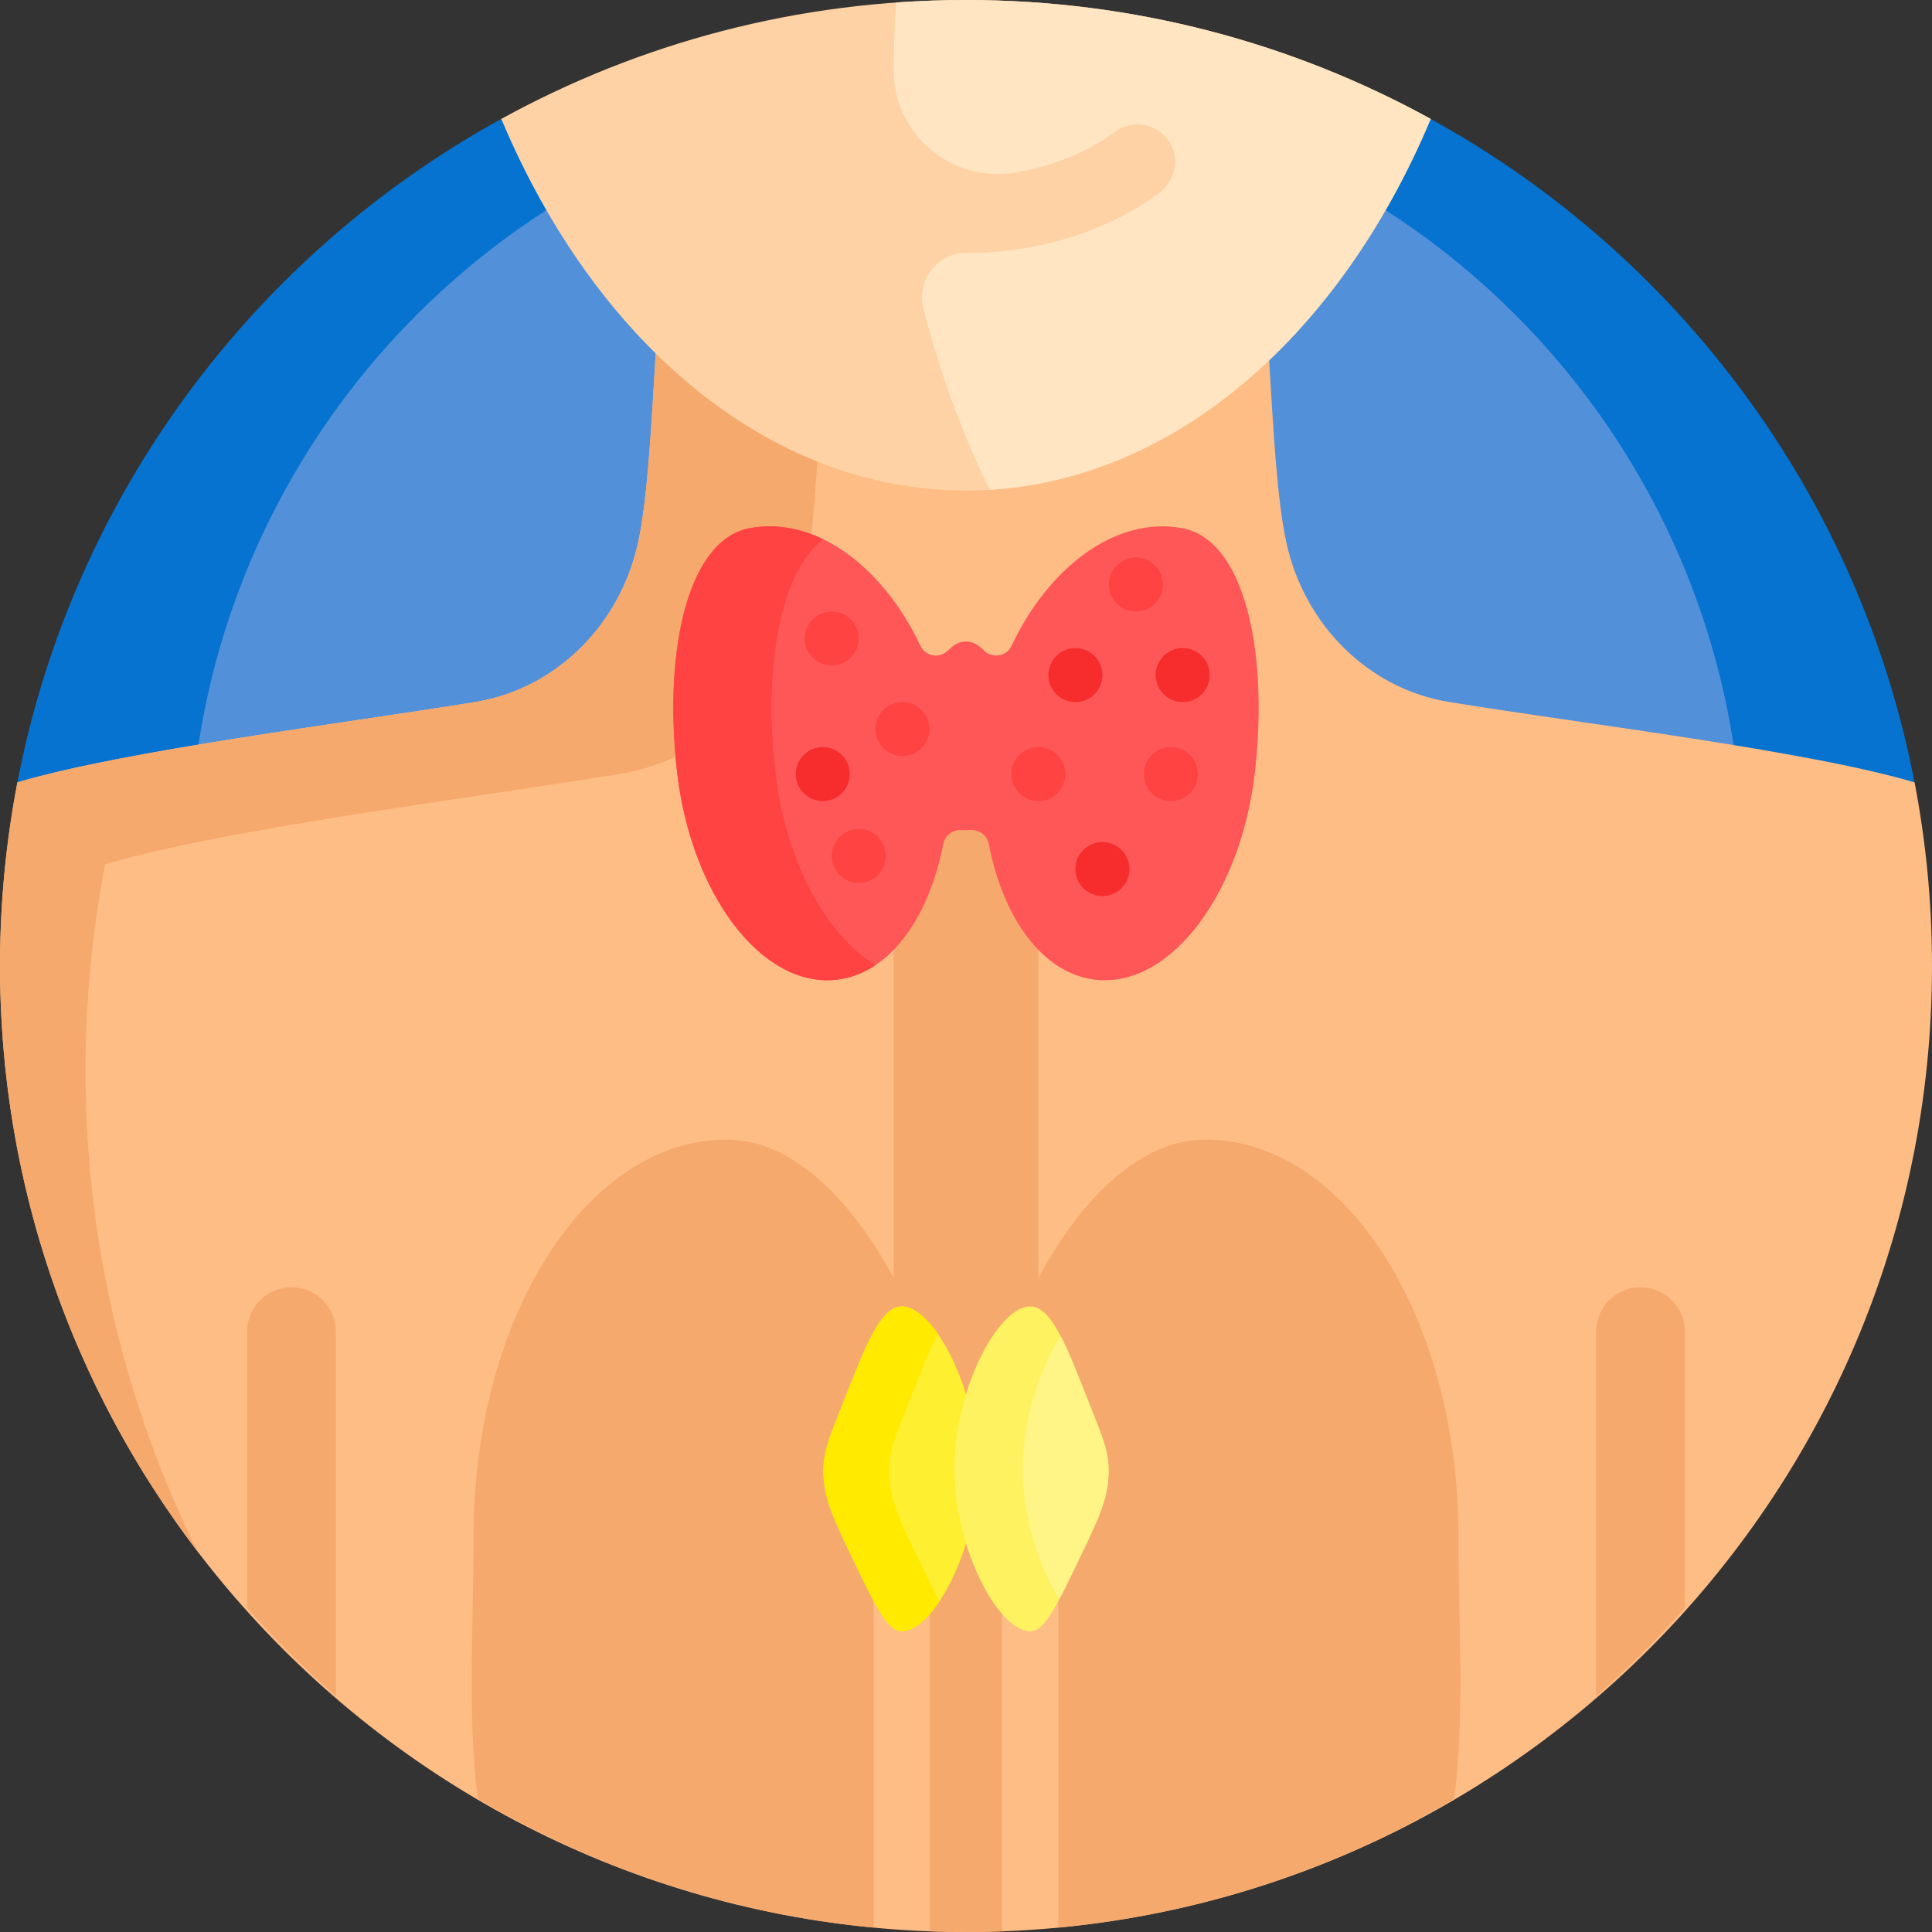
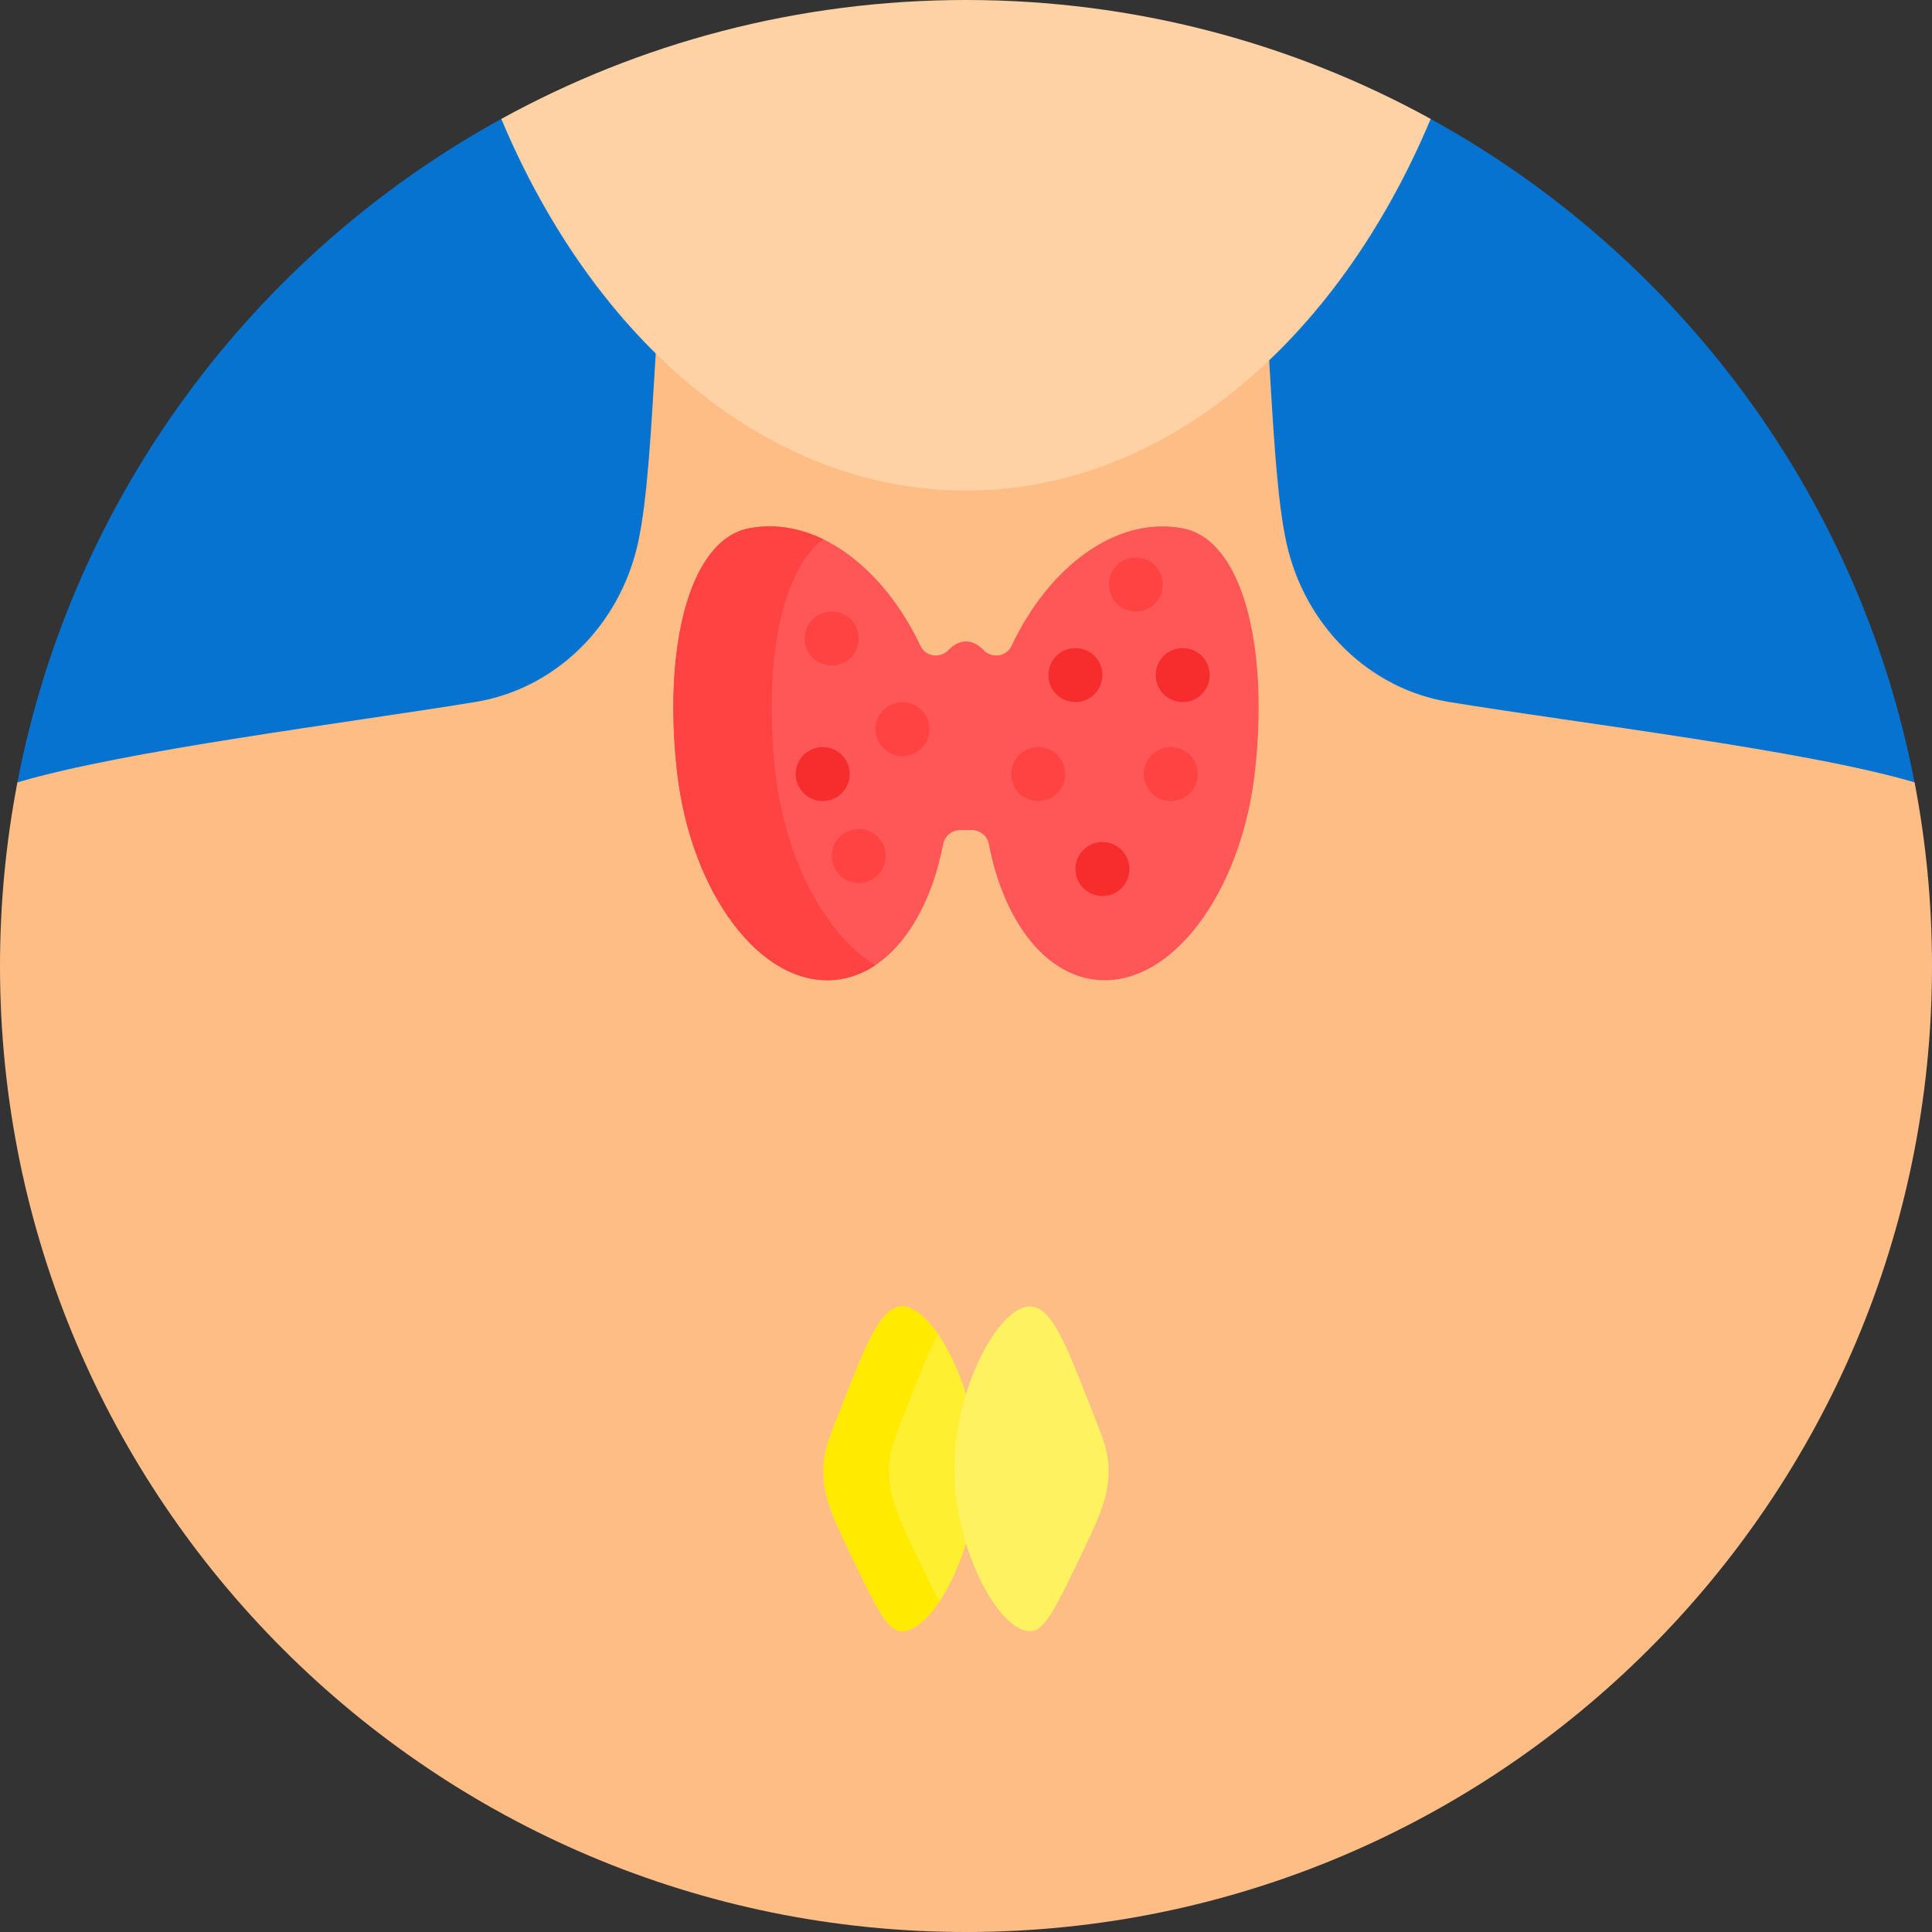
<svg xmlns="http://www.w3.org/2000/svg" id="Capa_1" height="512" viewBox="0 0 512 512" width="512">
  <rect x="0" y="0" width="512" height="512" fill="#333333" stroke="none" />
  <g>
    <path d="m14.535 219.681c-6.352 0-11.181-5.774-9.989-12.013 14.52-75.993 62.636-140.062 128.3-176.158.748-.411 79.42 29.063 123.143 29.063s122.405-29.469 123.159-29.054c65.882 36.222 114.096 100.603 128.433 176.933 1.096 5.835-3.402 11.23-9.339 11.23h-483.707z" fill="#0573cf" />
-     <path d="m461.809 228.887c0 113.665-92.144 205.809-205.809 205.809s-205.809-92.144-205.809-205.809 92.144-205.808 205.809-205.808 205.809 92.143 205.809 205.808z" fill="#5290d9" />
    <path d="m0 256c0-16.639 1.588-32.906 4.619-48.66 28.467-8.464 86.711-15.63 121.422-21.32 21.006-3.443 38.168-20.046 43.042-42.167 5.099-23.145 3.77-76.014 10.917-103.853 23.349-5.593 33.631-8.569 58.883-8.569 5.746 0 11.453.155 17.117.459 5.663-.304 11.371-.459 17.117-.459 25.252 0 33.535 2.977 56.883 8.569 7.147 27.839 5.818 80.708 10.917 103.853 4.874 22.121 22.036 38.724 43.042 42.167 34.711 5.69 94.955 12.856 123.422 21.32 3.031 15.754 4.619 32.021 4.619 48.66 0 141.385-114.615 256-256 256s-256-114.615-256-256z" fill="#ffbd86" />
-     <path d="m22.669 283.727c0 45.773 10.693 89.048 29.717 127.464-32.866-43.055-52.386-96.843-52.386-155.191 0-16.639 1.588-32.906 4.619-48.66 28.467-8.464 86.711-15.63 121.422-21.32 21.006-3.443 38.168-20.046 43.042-42.167 5.099-23.145 3.77-76.014 10.917-103.853 23.349-5.593 33.631-8.569 58.883-8.569 5.746 0 11.453.155 17.117.459 5.663-.304 11.371-.459 17.117-.459 3.12 0 5.981.046 8.643.136-21.976.684-33.694 3.941-56.867 9.492-8.029 31.277-6.536 90.673-12.265 116.676-5.475 24.852-24.756 43.505-48.356 47.373-38.996 6.392-104.431 14.443-136.413 23.952-3.406 17.698-5.19 35.974-5.19 54.667zm412.083 57.416c-6.496 0-11.762 5.266-11.762 11.762v96.589c8.337-7.265 16.196-15.065 23.524-23.346v-73.243c-.001-6.497-5.267-11.762-11.762-11.762zm-357.503 0c-6.496 0-11.762 5.266-11.762 11.762v73.243c7.327 8.281 15.186 16.081 23.524 23.346v-96.589c-.001-6.497-5.267-11.762-11.762-11.762zm242.195-39.143c-16.978 0-32.483 14.926-44.295 36.681v-134.404h-38.298v134.404c-11.813-21.755-27.317-36.681-44.295-36.681-37.03 0-67.05 47.01-67.05 105 0 22.436-1.696 47.585 1.101 69.666 31.29 18.53 66.894 30.543 104.943 34.173v-100.098h14.9v101.083c3.17.116 6.353.176 9.55.176s6.38-.06 9.549-.177v-101.082h14.9v100.098c38.05-3.63 73.654-15.643 104.943-34.173 2.797-22.081 1.101-47.23 1.101-69.666.001-57.99-30.018-105-67.049-105z" fill="#f6a96c" />
    <path d="m379.151 31.513c-24.708 58.907-70.608 98.487-123.151 98.487s-98.443-39.58-123.151-98.487c36.538-20.087 78.51-31.513 123.151-31.513s86.613 11.426 123.151 31.513z" fill="#fed2a4" />
    <path d="m332.654 203.862c-3.554 32.946-22.461 57.925-42.228 55.792-13.898-1.499-24.522-16.002-28.37-35.933-.432-2.24-2.406-3.81-4.686-3.741-.454.014-.911.021-1.37.021s-.916-.007-1.37-.021c-2.28-.068-4.254 1.502-4.686 3.741-3.848 19.931-14.472 34.434-28.37 35.933-19.768 2.133-38.674-22.846-42.228-55.792s3.441-60.862 19.207-63.862c17.856-3.398 35.675 10.542 45.37 31.143 1.374 2.919 5.226 3.443 7.458 1.114 1.382-1.442 2.953-2.257 4.619-2.257s3.238.815 4.619 2.257c2.232 2.329 6.085 1.805 7.458-1.114 9.695-20.601 27.514-34.541 45.37-31.143 15.766 3 22.761 30.916 19.207 63.862z" fill="#ff5757" />
    <path d="m292.149 178.906c0 3.953-3.205 7.158-7.158 7.158s-7.158-3.205-7.158-7.158 3.205-7.158 7.158-7.158 7.158 3.205 7.158 7.158zm21.277-7.157c-3.953 0-7.158 3.205-7.158 7.158s3.205 7.158 7.158 7.158 7.158-3.205 7.158-7.158c-.001-3.954-3.205-7.158-7.158-7.158zm-21.277 51.404c-3.953 0-7.158 3.205-7.158 7.158s3.204 7.157 7.158 7.157c3.953 0 7.158-3.205 7.158-7.157 0-3.953-3.205-7.158-7.158-7.158zm-74.119-25.174c-3.953 0-7.158 3.205-7.158 7.157 0 3.953 3.205 7.158 7.158 7.158s7.157-3.205 7.157-7.158-3.204-7.157-7.157-7.157z" fill="#f72c2c" />
    <path d="m231.996 255.778c-3.193 2.132-6.689 3.473-10.422 3.876-19.768 2.133-38.674-22.846-42.228-55.792s3.441-60.862 19.207-63.862c6.684-1.272 13.364-.114 19.613 2.913-11.18 8.476-15.805 32.888-12.778 60.948 2.59 24.001 13.326 43.774 26.608 51.917zm-11.583-93.714c-3.953 0-7.157 3.205-7.157 7.158s3.205 7.158 7.157 7.158c3.953 0 7.158-3.205 7.158-7.158s-3.205-7.158-7.158-7.158zm87.754-7.158c0 3.953-3.205 7.158-7.158 7.158s-7.158-3.205-7.158-7.158 3.205-7.158 7.158-7.158 7.158 3.205 7.158 7.158zm-61.856 38.315c0 3.953-3.205 7.158-7.158 7.158s-7.158-3.205-7.158-7.158 3.205-7.158 7.158-7.158 7.158 3.205 7.158 7.158zm35.995 11.915c0 3.953-3.204 7.158-7.158 7.158-3.953 0-7.158-3.205-7.158-7.158s3.205-7.157 7.158-7.157c3.954 0 7.158 3.204 7.158 7.157zm35.128 0c0 3.953-3.204 7.158-7.158 7.158-3.953 0-7.157-3.205-7.157-7.158s3.204-7.157 7.157-7.157c3.954 0 7.158 3.204 7.158 7.157zm-82.706 21.702c0 3.953-3.205 7.158-7.158 7.158s-7.158-3.205-7.158-7.158 3.205-7.158 7.158-7.158c3.953.001 7.158 3.205 7.158 7.158z" fill="#ff4343" />
    <path d="m259.067 389.255c0 21.736-12.136 43.712-20.426 43.021-3.604-.3-6.743-6.839-13.021-19.915-5.032-10.48-7.545-15.868-7.404-23.106.108-5.544 2.217-9.831 5.617-18.511 5.509-14.061 9.425-24.058 14.809-24.511 8.3-.697 20.425 21.269 20.425 43.022z" fill="#ffef31" />
    <path d="m248.948 424.4c-3.402 5.088-7.136 8.141-10.307 7.876-3.604-.3-6.743-6.839-13.021-19.915-5.032-10.48-7.545-15.868-7.404-23.106.108-5.544 2.217-9.831 5.617-18.511 5.509-14.061 9.425-24.058 14.809-24.511 3.055-.257 6.629 2.557 9.925 7.3-2.314 4.303-4.648 10.26-7.372 17.211-3.4 8.68-5.509 12.966-5.617 18.511-.141 7.238 2.372 12.626 7.404 23.106 2.372 4.942 4.296 8.949 5.966 12.039z" fill="#ffea00" />
    <path d="m273.359 346.234c5.383.453 9.3 10.449 14.809 24.511 3.4 8.68 5.509 12.966 5.617 18.511.141 7.238-2.372 12.626-7.404 23.106-6.278 13.076-9.417 19.614-13.021 19.915-8.289.691-20.426-21.285-20.426-43.021-.001-21.754 12.124-43.72 20.425-43.022z" fill="#fff261" />
-     <path d="m288.167 370.745c3.4 8.68 5.509 12.966 5.617 18.511.141 7.238-2.372 12.626-7.404 23.106-2.211 4.605-4.033 8.399-5.622 11.395-5.305-8.263-9.697-21.426-9.697-34.502 0-13.396 4.598-26.873 10.07-35.087 2.205 4.245 4.445 9.961 7.036 16.577z" fill="#fff587" />
-     <path d="m379.151 31.513c-23.722 56.557-66.981 95.299-116.898 98.299-7.398-15.298-13.318-31.443-17.576-48.251-1.867-7.369 3.722-14.525 11.323-14.519 18.37 0 36.741-5.278 51.112-15.833 4.338-3.186 5.656-9.283 2.68-13.767-3.195-4.815-9.724-5.911-14.303-2.512-7.376 5.478-16.506 9.067-26.181 10.77-16.83 2.961-32.439-9.844-32.456-26.933 0-.089 0-.177 0-.266 0-5.997.206-11.945.612-17.839 6.121-.439 12.302-.662 18.536-.662 44.641 0 86.613 11.426 123.151 31.513z" fill="#ffe5c2" />
  </g>
</svg>